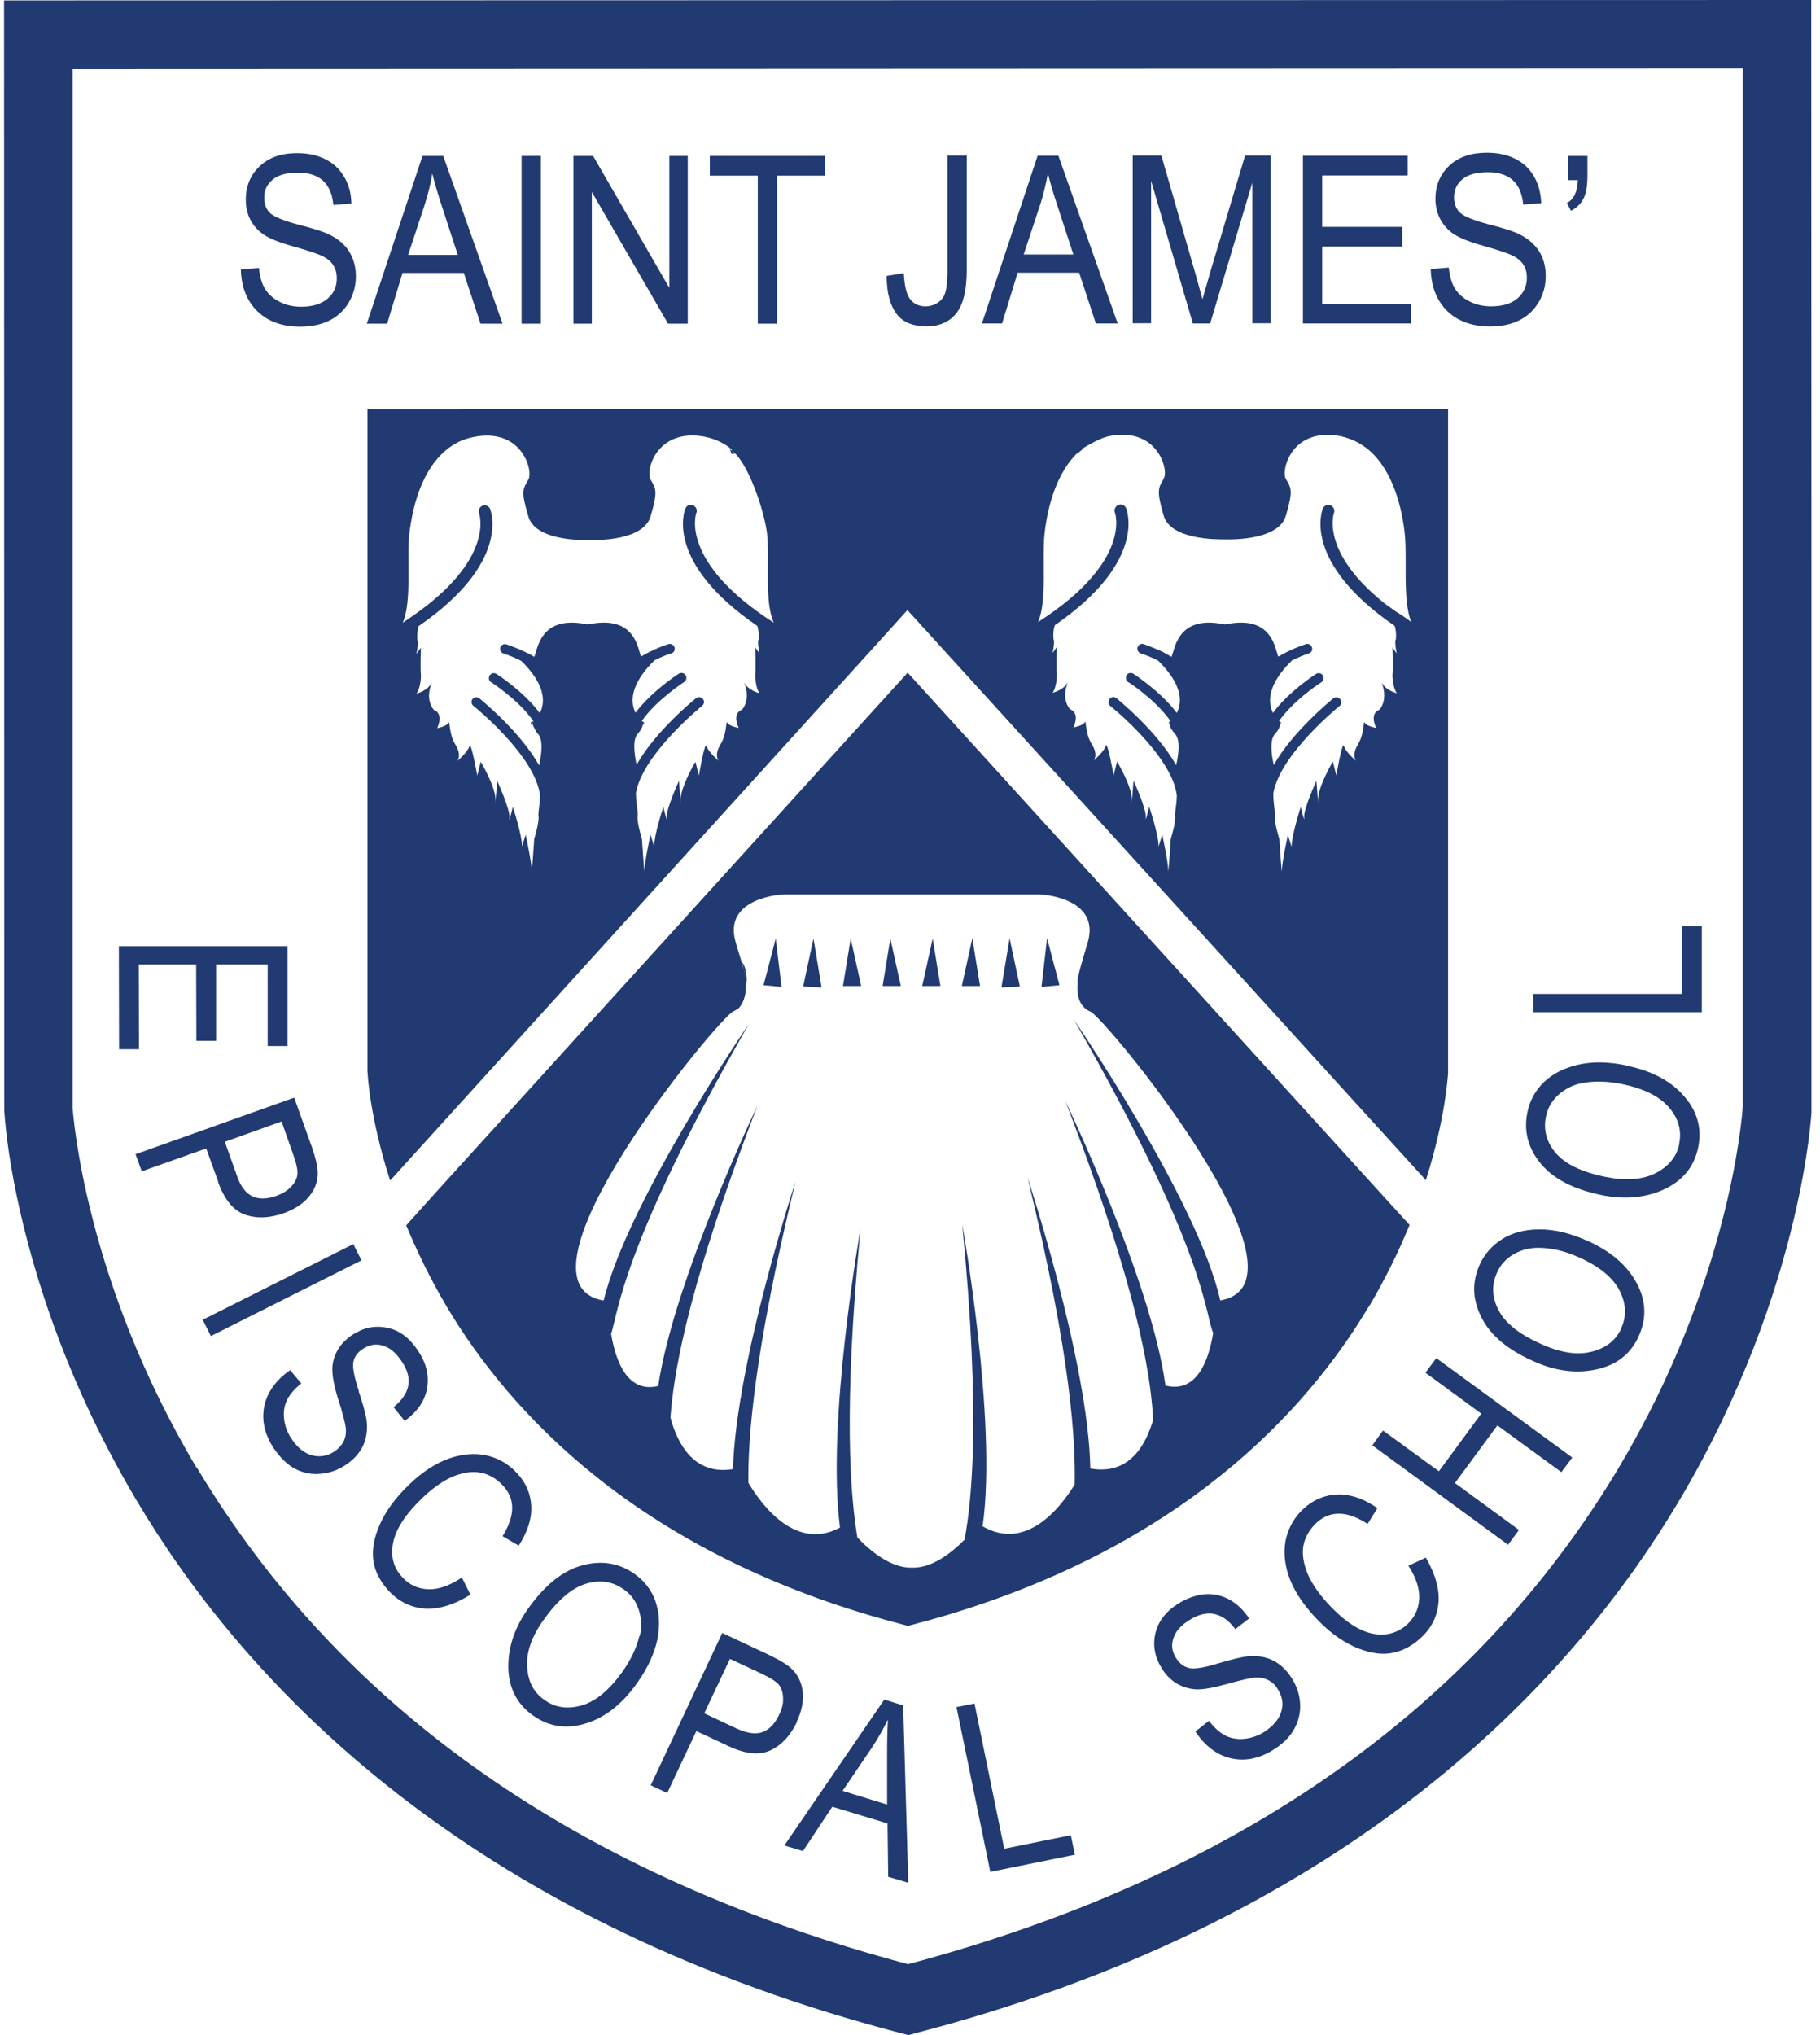
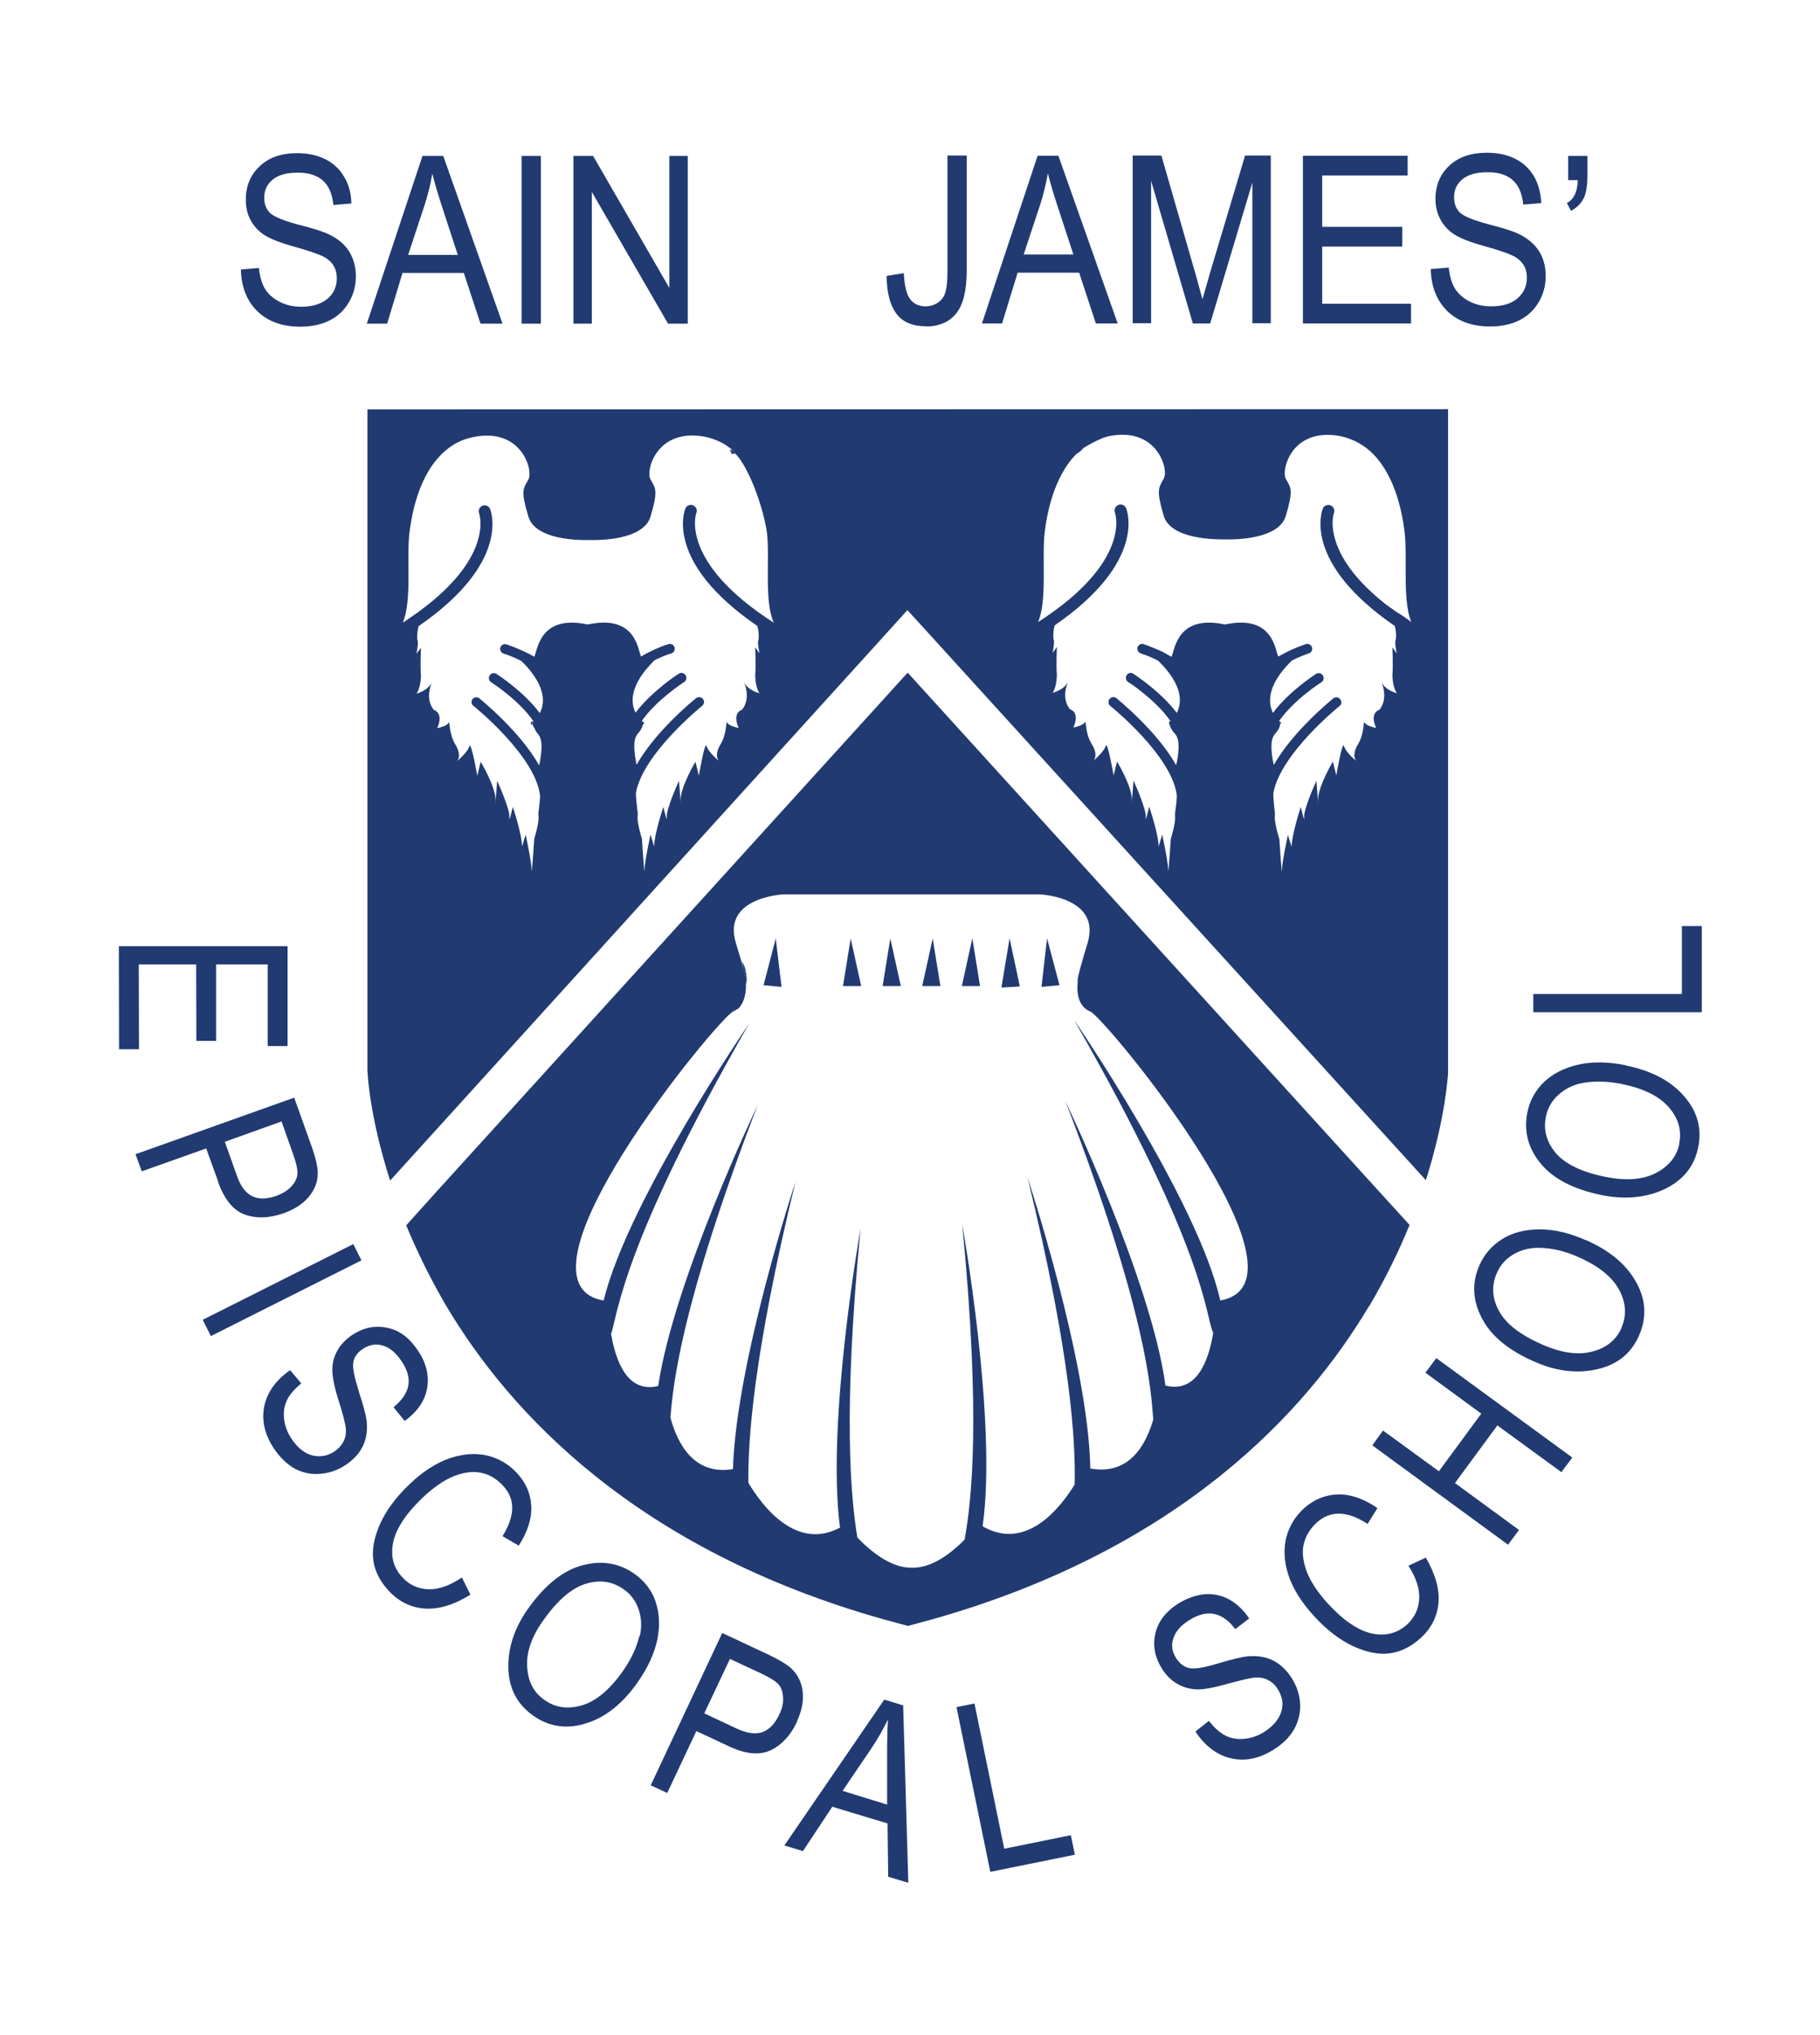
<svg xmlns="http://www.w3.org/2000/svg" width="85" height="95" viewBox="0 0 85 95" fill="none">
  <g id="SJ-color_logo 1" clip-path="url(#clip0_259_418)">
    <g id="Logos">
      <g id="Group">
        <g id="Group_2">
-           <path id="Vector" d="M9.2 68.52C15.98 79.84 27.15 87.63 42.41 91.69C57.68 87.62 68.84 79.83 75.61 68.5C80.82 59.76 81.37 52.02 81.39 51.68V3.2L3.39 3.23V51.71C3.42 52.05 3.97 59.79 9.19 68.53M42.42 95C41.79 94.84 41.17 94.67 40.56 94.5C21.17 89.04 11.27 78.3 6.36 70.01C2.8 64.01 1.29 58.52 0.65 55.17C0.27 53.19 0.21 51.96 0.2 51.83L0.19 0.02L84.59 0L84.61 51.77V51.8C84.6 51.97 84.49 53.95 83.75 57.02C82.95 60.37 81.41 65 78.46 69.99C73.55 78.28 63.67 89.03 44.28 94.5C43.67 94.67 43.05 94.83 42.43 95" fill="#213A71" />
          <path id="Vector_2" d="M24.221 72.16C24.641 71.51 24.841 70.89 24.811 70.3C24.781 69.71 24.551 69.19 24.121 68.74C23.731 68.33 23.261 68.06 22.721 67.94C22.181 67.82 21.601 67.87 20.981 68.08C20.361 68.3 19.731 68.7 19.111 69.3C18.481 69.9 18.021 70.53 17.741 71.16C17.461 71.8 17.361 72.37 17.441 72.88C17.521 73.39 17.771 73.85 18.181 74.29C18.651 74.78 19.211 75.05 19.851 75.09C20.491 75.13 21.201 74.92 21.971 74.44L21.571 73.64C21.001 74.02 20.491 74.2 20.011 74.19C19.541 74.17 19.141 74 18.821 73.66C18.381 73.21 18.231 72.66 18.361 72.01C18.491 71.37 18.941 70.68 19.721 69.93C20.231 69.44 20.731 69.1 21.191 68.91C21.661 68.73 22.081 68.67 22.461 68.75C22.841 68.82 23.171 69.02 23.471 69.33C24.071 69.95 24.071 70.74 23.471 71.71L24.221 72.15V72.16Z" fill="#213A71" />
          <path id="Vector_3" d="M75.941 49.73C75.111 49.56 74.361 49.55 73.711 49.7C73.051 49.85 72.521 50.12 72.111 50.51C71.701 50.91 71.441 51.38 71.331 51.94C71.161 52.8 71.361 53.59 71.951 54.31C72.541 55.03 73.491 55.52 74.811 55.79C75.851 56 76.791 55.92 77.631 55.56C78.561 55.15 79.121 54.49 79.311 53.56C79.501 52.64 79.251 51.81 78.571 51.08C77.961 50.42 77.081 49.97 75.941 49.74M78.431 53.39C78.311 53.99 77.941 54.44 77.331 54.76C76.721 55.07 75.941 55.13 74.991 54.94C73.891 54.72 73.121 54.35 72.671 53.84C72.231 53.32 72.071 52.75 72.201 52.12C72.281 51.73 72.471 51.39 72.781 51.11C73.091 50.83 73.461 50.64 73.891 50.56C74.461 50.45 75.071 50.47 75.731 50.6C76.761 50.81 77.491 51.17 77.941 51.69C78.391 52.21 78.551 52.78 78.421 53.39" fill="#213A71" />
          <path id="Vector_4" d="M41.291 79.35L36.631 86.15L37.501 86.41L38.871 84.34L41.451 85.12L41.481 87.61L42.421 87.89L42.181 79.61L41.301 79.34L41.291 79.35ZM41.431 81.96V84.24L39.351 83.6L40.701 81.61C40.991 81.18 41.241 80.73 41.471 80.27C41.441 80.7 41.431 81.26 41.431 81.96Z" fill="#213A71" />
          <path id="Vector_5" d="M34.18 21.03C34.18 21.03 34.16 21.03 34.16 21C34.19 20.98 34.25 20.96 34.27 21C34.3 21.06 34.2 21.05 34.17 21.03" fill="#213A71" />
          <path id="Vector_6" d="M54.031 21.03C54.031 21.03 54.011 21.02 54.011 21.01C54.051 20.97 54.091 21.04 54.031 21.03Z" fill="#213A71" />
          <path id="Vector_7" d="M54.021 21.02C54.021 21.02 54.001 21.02 54.011 20.99C54.011 20.99 54.031 20.99 54.041 20.99C54.041 20.99 54.041 21 54.041 21.01C54.041 21.01 54.031 21.01 54.021 21.01" fill="#213A71" />
          <path id="Vector_8" d="M20.7 21.03C20.7 21.03 20.72 21.03 20.72 21.02C20.7 21 20.68 21.02 20.69 21.03" fill="#213A71" />
          <path id="Vector_9" d="M24.91 33.67C24.88 33.73 24.86 33.8 24.86 33.87C24.83 33.84 24.79 33.8 24.79 33.76C24.79 33.67 24.86 33.71 24.89 33.67" fill="#213A71" />
          <path id="Vector_10" d="M29.94 33.67C29.99 33.71 30 33.77 30.02 33.83C30.15 33.77 30.04 33.67 29.94 33.67Z" fill="#213A71" />
          <path id="Vector_11" d="M10.18 55.16C10.48 56 10.9 56.51 11.44 56.7C11.98 56.89 12.59 56.87 13.26 56.63C13.76 56.45 14.16 56.19 14.43 55.86C14.7 55.53 14.84 55.17 14.84 54.77C14.84 54.48 14.75 54.07 14.56 53.53L13.74 51.24L6.33 53.88L6.62 54.68L9.63 53.61L10.19 55.16H10.18ZM13.15 52.35L13.7 53.91C13.85 54.33 13.91 54.63 13.89 54.82C13.87 55.01 13.78 55.2 13.61 55.38C13.44 55.57 13.21 55.71 12.92 55.82C12.47 55.98 12.09 55.99 11.78 55.84C11.47 55.69 11.23 55.37 11.06 54.87L10.5 53.3L13.15 52.35Z" fill="#213A71" />
          <path id="Vector_12" d="M18.801 12.74H21.661L22.441 15.11H23.471L20.701 7.28H19.731L17.131 15.11H18.081L18.801 12.73V12.74ZM19.821 9.6C19.981 9.1 20.111 8.6 20.191 8.1C20.291 8.52 20.451 9.06 20.671 9.73L21.381 11.9H19.061L19.821 9.6Z" fill="#213A71" />
          <path id="Vector_13" d="M14.08 14.32C13.71 14.32 13.38 14.25 13.08 14.1C12.78 13.95 12.56 13.76 12.4 13.52C12.24 13.28 12.14 12.94 12.09 12.51L11.25 12.58C11.27 13.4 11.53 14.05 12.02 14.53C12.52 15.01 13.18 15.25 14.02 15.25C14.55 15.25 15.01 15.15 15.39 14.96C15.77 14.77 16.07 14.49 16.29 14.12C16.51 13.75 16.62 13.34 16.62 12.9C16.62 12.46 16.51 12.06 16.3 11.73C16.09 11.4 15.78 11.14 15.36 10.94C15.09 10.81 14.62 10.66 13.95 10.49C13.27 10.31 12.83 10.13 12.63 9.96C12.44 9.79 12.34 9.54 12.34 9.22C12.34 8.88 12.47 8.6 12.74 8.38C13.01 8.16 13.4 8.06 13.91 8.06C14.42 8.06 14.8 8.18 15.08 8.43C15.36 8.68 15.52 9.06 15.57 9.57L16.41 9.5C16.4 9.02 16.29 8.61 16.07 8.25C15.86 7.89 15.57 7.62 15.19 7.43C14.81 7.24 14.37 7.15 13.87 7.15C13.14 7.15 12.56 7.35 12.13 7.76C11.7 8.16 11.48 8.68 11.48 9.32C11.48 9.67 11.55 9.99 11.7 10.27C11.85 10.55 12.06 10.78 12.33 10.96C12.6 11.14 13.05 11.32 13.69 11.5C14.41 11.7 14.87 11.86 15.09 11.97C15.3 12.08 15.47 12.22 15.57 12.39C15.68 12.56 15.73 12.76 15.73 12.99C15.73 13.39 15.58 13.71 15.29 13.95C14.99 14.2 14.58 14.32 14.05 14.32" fill="#213A71" />
        </g>
        <path id="Vector_14" d="M16.5 58.076L9.468 61.609L9.849 62.369L16.881 58.835L16.5 58.076Z" fill="#213A71" />
        <path id="Vector_15" d="M6.481 45.02H9.161L9.171 48.59H10.091V45.02H12.501V48.83H13.431V44.17H5.551L5.561 48.98H6.491L6.481 45.02Z" fill="#213A71" />
        <path id="Vector_16" d="M65.901 15.1V14.18H61.751V11.51H65.491V10.59H61.751V8.19H65.741V7.27H60.851V15.1H65.901Z" fill="#213A71" />
        <g id="Group_3">
          <path id="Vector_17" d="M16.76 64.94C16.55 64.3 16.46 63.85 16.5 63.6C16.54 63.35 16.69 63.13 16.96 62.96C17.25 62.77 17.55 62.72 17.87 62.81C18.19 62.9 18.49 63.14 18.76 63.55C19.03 63.95 19.13 64.32 19.07 64.67C19.01 65.03 18.78 65.36 18.38 65.69L18.9 66.33C19.29 66.05 19.58 65.73 19.76 65.37C19.94 65.01 20.01 64.62 19.97 64.22C19.93 63.81 19.77 63.41 19.5 63.02C19.11 62.44 18.64 62.09 18.07 61.98C17.5 61.86 16.96 61.98 16.43 62.33C16.14 62.53 15.91 62.77 15.76 63.04C15.61 63.31 15.52 63.61 15.52 63.92C15.52 64.24 15.6 64.7 15.79 65.3C16.01 65.98 16.12 66.43 16.15 66.66C16.17 66.89 16.14 67.1 16.05 67.28C15.96 67.46 15.82 67.62 15.63 67.75C15.3 67.97 14.95 68.03 14.59 67.94C14.23 67.85 13.9 67.59 13.62 67.17C13.42 66.88 13.31 66.57 13.27 66.26C13.23 65.94 13.27 65.65 13.39 65.39C13.5 65.13 13.73 64.86 14.07 64.58L13.55 63.96C12.88 64.43 12.48 64.99 12.34 65.65C12.21 66.31 12.36 66.97 12.8 67.63C13.09 68.05 13.41 68.36 13.77 68.56C14.14 68.75 14.53 68.84 14.95 68.8C15.37 68.77 15.78 68.63 16.15 68.38C16.53 68.13 16.8 67.82 16.96 67.48C17.12 67.13 17.17 66.74 17.12 66.3C17.08 66.02 16.96 65.56 16.75 64.94" fill="#213A71" />
          <path id="Vector_18" d="M66.59 55.1C67.51 52.21 67.62 50.22 67.63 50.08V19.1L17.16 19.11V50.06L17.17 50.09C17.17 50.22 17.29 52.22 18.22 55.11L41.05 29.95L42.38 28.48L43.71 29.94L66.59 55.09V55.1ZM65.69 28.91C61.52 26.15 62.29 23.97 62.3 23.95C62.35 23.81 62.29 23.65 62.14 23.59C62 23.54 61.84 23.6 61.78 23.74C61.74 23.85 60.81 26.25 65.14 29.22C65.19 29.4 65.22 29.61 65.19 29.85C65.19 29.85 65.11 29.89 65.23 30.5L65.03 30.22C65.03 30.22 65.07 31.15 65.03 31.51C65.03 31.51 65.03 32.08 65.24 32.36C65.24 32.36 64.71 32.24 64.51 31.83C64.51 31.83 64.87 32.56 64.43 33.13C64.43 33.13 63.94 33.25 64.27 33.98C64.27 33.98 63.82 33.9 63.74 33.74C63.66 33.58 63.74 34.23 63.42 34.75C63.1 35.28 63.34 35.52 63.34 35.52C63.34 35.52 62.85 35.12 62.77 34.83C62.69 34.55 62.41 36.2 62.41 36.2L62.25 35.55C62.25 35.55 61.52 36.77 61.56 37.38C61.6 37.99 61.48 36.45 61.48 36.45C61.48 36.45 60.87 37.78 60.91 38.15C60.95 38.51 60.75 37.67 60.75 37.67C60.75 37.67 60.33 38.95 60.32 39.53C60.25 39.29 60.15 38.97 60.15 38.97C60.15 38.97 59.87 40.26 59.87 40.63C59.87 41 59.75 39.17 59.75 39.17C59.75 39.17 59.51 38.4 59.54 38.11C59.57 37.93 59.46 37.51 59.47 37.02C59.8 35.19 62.53 32.98 62.56 32.96C62.66 32.88 62.68 32.74 62.59 32.64C62.51 32.54 62.37 32.52 62.27 32.6C62.18 32.68 60.39 34.12 59.49 35.71C59.38 35.23 59.29 34.55 59.54 34.27C59.94 33.82 59.7 33.66 59.82 33.74C59.84 33.75 59.8 33.74 59.73 33.67C60.41 32.68 61.69 31.86 61.71 31.85C61.82 31.78 61.85 31.64 61.78 31.53C61.71 31.42 61.57 31.39 61.46 31.46C61.39 31.51 60.19 32.28 59.45 33.28C59.22 32.81 59.16 31.98 60.34 30.83C60.6 30.7 60.89 30.58 61.13 30.5C61.25 30.46 61.32 30.33 61.27 30.21C61.23 30.09 61.1 30.03 60.98 30.07C60.84 30.12 60.49 30.24 60.11 30.43C60.11 30.43 59.83 30.58 59.7 30.65C59.55 30.33 59.45 28.72 57.32 29.13C57.28 29.13 57.25 29.14 57.21 29.15C57.17 29.15 57.14 29.14 57.1 29.13C54.95 28.72 54.87 30.36 54.71 30.66C54.59 30.59 54.46 30.52 54.34 30.45C54.33 30.43 53.56 30.11 53.42 30.07C53.3 30.03 53.17 30.09 53.13 30.21C53.09 30.33 53.16 30.46 53.27 30.5C53.52 30.58 53.82 30.7 54.09 30.84C55.27 32 55.2 32.81 54.96 33.28C54.21 32.28 53 31.5 52.93 31.45C52.83 31.38 52.68 31.41 52.62 31.52C52.55 31.62 52.58 31.77 52.69 31.84C52.71 31.84 53.99 32.68 54.67 33.67C54.64 33.7 54.61 33.72 54.6 33.73C54.7 33.66 54.48 33.82 54.88 34.26C55.14 34.54 55.04 35.25 54.93 35.72C54.03 34.12 52.23 32.67 52.14 32.59C52.04 32.51 51.89 32.53 51.82 32.63C51.74 32.73 51.76 32.87 51.85 32.95C51.88 32.97 54.73 35.27 54.96 37.12C54.96 37.56 54.86 37.93 54.88 38.1C54.92 38.39 54.68 39.16 54.68 39.16C54.68 39.16 54.56 40.98 54.56 40.62C54.56 40.26 54.28 38.96 54.28 38.96C54.28 38.96 54.18 39.28 54.11 39.52C54.11 38.94 53.67 37.66 53.67 37.66C53.67 37.66 53.47 38.51 53.51 38.14C53.55 37.78 52.94 36.44 52.94 36.44C52.94 36.44 52.82 37.98 52.86 37.37C52.9 36.76 52.17 35.55 52.17 35.55L52.01 36.2C52.01 36.2 51.72 34.54 51.64 34.82C51.56 35.1 51.07 35.51 51.07 35.51C51.07 35.51 51.32 35.27 50.99 34.74C50.66 34.21 50.74 33.56 50.66 33.72C50.58 33.88 50.13 33.96 50.13 33.96C50.46 33.23 49.97 33.11 49.97 33.11C49.52 32.54 49.89 31.82 49.89 31.82C49.69 32.22 49.16 32.34 49.16 32.34C49.36 32.06 49.36 31.49 49.36 31.49C49.32 31.13 49.36 30.2 49.36 30.2L49.16 30.48C49.28 29.88 49.2 29.83 49.2 29.83C49.18 29.59 49.2 29.38 49.26 29.19C53.56 26.23 52.64 23.83 52.59 23.72C52.53 23.58 52.37 23.51 52.23 23.57C52.09 23.63 52.02 23.79 52.07 23.93C52.08 23.95 52.89 26.21 48.48 29.04C48.92 28.03 48.65 26.03 48.79 24.86C48.91 23.81 49.3 22 50.47 21.01H50.45C50.45 21.01 51.28 20.46 51.8 20.36C52.9 20.14 53.6 20.51 53.99 21C54.39 21.5 54.48 22.12 54.35 22.34C54.11 22.78 53.99 22.86 54.35 24.08C54.68 25.19 56.8 25.18 57.17 25.18C57.17 25.18 57.18 25.18 57.2 25.18C57.22 25.18 57.23 25.18 57.23 25.18C57.6 25.19 59.71 25.2 60.05 24.09C60.41 22.87 60.3 22.79 60.05 22.35C59.93 22.13 60.02 21.51 60.41 21.01C60.8 20.52 61.5 20.15 62.6 20.36C63.12 20.47 63.56 20.7 63.92 21C65.09 21.99 65.48 23.8 65.6 24.85C65.7 25.69 65.6 26.95 65.69 27.98C65.73 28.39 65.79 28.76 65.92 29.05C65.84 29 65.76 28.95 65.69 28.9M34.17 21.03C34.93 21.55 35.69 23.83 35.82 24.88C35.96 26.06 35.68 28.07 36.14 29.07C31.71 26.23 32.51 23.98 32.52 23.95C32.58 23.81 32.51 23.65 32.37 23.59C32.23 23.53 32.06 23.6 32.01 23.74C31.96 23.85 31.04 26.26 35.37 29.22C35.42 29.4 35.45 29.61 35.43 29.85C35.43 29.85 35.35 29.89 35.47 30.5L35.27 30.22C35.27 30.22 35.31 31.15 35.27 31.51C35.27 31.51 35.27 32.08 35.47 32.36C35.47 32.36 34.94 32.24 34.74 31.84C34.74 31.84 35.1 32.56 34.66 33.13C34.66 33.13 34.17 33.25 34.5 33.98C34.5 33.98 34.05 33.9 33.97 33.74C33.89 33.58 33.97 34.23 33.65 34.75C33.33 35.27 33.57 35.52 33.57 35.52C33.57 35.52 33.08 35.11 33 34.83C32.92 34.55 32.64 36.21 32.64 36.21L32.48 35.56C32.48 35.56 31.75 36.78 31.79 37.38C31.83 37.99 31.71 36.45 31.71 36.45C31.71 36.45 31.1 37.78 31.14 38.15C31.18 38.51 30.98 37.67 30.98 37.67C30.98 37.67 30.55 38.95 30.55 39.52C30.48 39.28 30.38 38.96 30.38 38.96C30.38 38.96 30.1 40.25 30.1 40.62C30.1 40.99 29.98 39.16 29.98 39.16C29.98 39.16 29.74 38.39 29.78 38.1C29.81 37.92 29.7 37.5 29.7 37.01C30.03 35.18 32.76 32.98 32.79 32.95C32.89 32.87 32.91 32.73 32.83 32.63C32.75 32.53 32.61 32.52 32.51 32.59C32.41 32.67 30.63 34.11 29.73 35.7C29.63 35.22 29.53 34.53 29.78 34.26C30.18 33.81 29.94 33.65 30.06 33.73C30.09 33.74 30.04 33.72 29.97 33.66C30.65 32.68 31.93 31.85 31.95 31.84C32.06 31.77 32.09 31.63 32.02 31.52C31.95 31.41 31.81 31.38 31.7 31.45C31.63 31.49 30.44 32.27 29.68 33.27C29.45 32.8 29.39 31.98 30.57 30.82C30.84 30.69 31.11 30.57 31.36 30.5C31.48 30.46 31.54 30.33 31.5 30.21C31.46 30.09 31.33 30.03 31.21 30.07C31.07 30.11 30.72 30.24 30.34 30.43C30.34 30.43 30.32 30.43 30.32 30.44C30.19 30.5 30.06 30.57 29.94 30.65C29.79 30.32 29.69 28.72 27.56 29.13C27.52 29.13 27.49 29.14 27.45 29.15C27.41 29.15 27.38 29.14 27.34 29.13C25.19 28.72 25.11 30.36 24.95 30.66C24.83 30.58 24.7 30.52 24.58 30.46C24.57 30.46 24.55 30.45 24.54 30.44C24.16 30.26 23.8 30.13 23.66 30.08C23.54 30.04 23.41 30.1 23.37 30.22C23.33 30.34 23.4 30.47 23.52 30.51C23.77 30.59 24.07 30.71 24.34 30.85C24.42 30.92 24.49 31 24.56 31.07C25.51 32.11 25.44 32.85 25.21 33.29C24.46 32.28 23.25 31.5 23.19 31.46C23.08 31.39 22.94 31.42 22.87 31.53C22.8 31.64 22.83 31.78 22.94 31.85C22.96 31.86 24.25 32.69 24.92 33.68C24.88 33.72 24.85 33.74 24.85 33.74C24.93 33.69 24.85 33.74 24.91 33.91C24.96 33.99 25 34.06 25.03 34.14C25.06 34.18 25.09 34.22 25.13 34.27C25.39 34.55 25.28 35.26 25.18 35.73C24.28 34.13 22.48 32.68 22.39 32.6C22.29 32.52 22.15 32.54 22.07 32.63C21.99 32.73 22.01 32.87 22.11 32.95C22.14 32.97 24.99 35.27 25.22 37.12C25.22 37.56 25.12 37.94 25.15 38.1C25.19 38.39 24.95 39.16 24.95 39.16C24.95 39.16 24.83 40.98 24.83 40.62C24.83 40.26 24.55 38.96 24.55 38.96C24.55 38.96 24.45 39.28 24.38 39.52C24.38 38.94 23.95 37.67 23.95 37.67C23.95 37.67 23.75 38.52 23.79 38.15C23.83 37.79 23.22 36.45 23.22 36.45C23.22 36.45 23.1 37.99 23.14 37.38C23.18 36.77 22.45 35.56 22.45 35.56L22.29 36.21C22.29 36.21 22 34.55 21.92 34.84C21.84 35.12 21.35 35.53 21.35 35.53C21.35 35.53 21.59 35.29 21.27 34.76C20.94 34.23 21.03 33.58 20.94 33.75C20.86 33.91 20.42 33.99 20.42 33.99C20.74 33.26 20.26 33.14 20.26 33.14C19.81 32.57 20.18 31.85 20.18 31.85C19.98 32.25 19.45 32.38 19.45 32.38C19.66 32.1 19.66 31.53 19.66 31.53C19.62 31.17 19.66 30.24 19.66 30.24L19.45 30.52C19.57 29.91 19.49 29.87 19.49 29.87C19.47 29.63 19.5 29.42 19.55 29.23C23.85 26.27 22.93 23.87 22.89 23.76C22.83 23.62 22.67 23.55 22.53 23.61C22.39 23.67 22.32 23.83 22.38 23.97C22.38 23.99 23.15 26.12 19.15 28.84C19.04 28.92 18.93 28.99 18.81 29.07C19.25 28.05 18.98 26.06 19.12 24.89C19.13 24.78 19.15 24.67 19.17 24.54C19.33 23.47 19.75 21.93 20.8 21.04C21.16 20.73 21.59 20.5 22.12 20.4C23.22 20.18 23.92 20.55 24.31 21.04C24.71 21.54 24.8 22.15 24.68 22.38C24.43 22.82 24.31 22.9 24.68 24.12C25.01 25.23 27.13 25.22 27.5 25.21C27.5 25.21 27.5 25.21 27.53 25.21C27.55 25.21 27.56 25.21 27.56 25.21C27.93 25.22 30.04 25.23 30.38 24.12C30.74 22.9 30.63 22.82 30.38 22.38C30.26 22.15 30.34 21.54 30.74 21.04C31.13 20.55 31.83 20.18 32.93 20.39C33.46 20.5 33.89 20.73 34.25 21.03C34.25 21.03 33.5 20.52 34.27 21.03" fill="#213A71" />
          <path id="Vector_19" d="M73.17 9.46L73.37 9.84C73.63 9.71 73.82 9.52 73.95 9.28C74.08 9.04 74.14 8.66 74.14 8.16V7.28H73.24V8.41H73.69C73.67 8.96 73.5 9.32 73.17 9.48" fill="#213A71" />
          <path id="Vector_20" d="M69.65 14.3C69.28 14.3 68.95 14.23 68.65 14.08C68.35 13.93 68.13 13.74 67.97 13.5C67.81 13.26 67.71 12.92 67.66 12.49L66.82 12.56C66.84 13.38 67.1 14.03 67.59 14.52C68.09 15 68.76 15.24 69.59 15.24C70.12 15.24 70.59 15.14 70.96 14.95C71.34 14.76 71.64 14.48 71.86 14.11C72.08 13.74 72.19 13.33 72.19 12.88C72.19 12.43 72.08 12.04 71.87 11.71C71.65 11.38 71.34 11.12 70.93 10.92C70.66 10.79 70.19 10.64 69.52 10.47C68.84 10.29 68.4 10.11 68.2 9.94C68.01 9.77 67.91 9.52 67.91 9.2C67.91 8.86 68.04 8.58 68.31 8.36C68.58 8.14 68.97 8.04 69.48 8.04C69.99 8.04 70.37 8.16 70.65 8.41C70.93 8.66 71.09 9.04 71.14 9.55L71.98 9.48C71.96 9 71.85 8.59 71.64 8.23C71.43 7.87 71.14 7.6 70.76 7.41C70.38 7.22 69.94 7.13 69.44 7.13C68.7 7.13 68.12 7.33 67.69 7.73C67.26 8.13 67.04 8.65 67.04 9.29C67.04 9.64 67.12 9.96 67.27 10.24C67.42 10.52 67.63 10.75 67.9 10.93C68.17 11.11 68.62 11.29 69.26 11.47C69.98 11.67 70.44 11.83 70.66 11.94C70.88 12.05 71.04 12.19 71.15 12.36C71.26 12.53 71.31 12.73 71.31 12.96C71.31 13.36 71.16 13.68 70.87 13.93C70.58 14.18 70.17 14.3 69.64 14.3" fill="#213A71" />
        </g>
        <path id="Vector_21" d="M27.64 15.11V8.96L31.2 15.11H32.12V7.28H31.26V13.44L27.7 7.28H26.78V15.11H27.64Z" fill="#213A71" />
-         <path id="Vector_22" d="M35.39 8.2V15.11H36.29V8.2H38.52V7.28H33.15V8.2H35.39Z" fill="#213A71" />
        <path id="Vector_23" d="M25.26 7.28H24.36V15.11H25.26V7.28Z" fill="#213A71" />
        <g id="Group_4">
          <path id="Vector_24" d="M43.24 15.24C43.85 15.24 44.32 15.04 44.65 14.64C44.98 14.24 45.15 13.57 45.15 12.6V7.26H44.25V12.66C44.25 13.13 44.21 13.48 44.13 13.71C44.07 13.88 43.96 14.02 43.8 14.13C43.63 14.24 43.44 14.3 43.23 14.3C42.92 14.3 42.68 14.19 42.51 13.97C42.34 13.75 42.24 13.34 42.21 12.75L41.41 12.88C41.41 13.69 41.58 14.29 41.91 14.7C42.2 15.05 42.64 15.23 43.23 15.23" fill="#213A71" />
          <path id="Vector_25" d="M53.76 15.1V8.44L55.71 15.1H56.52L58.49 8.52V15.09H59.35V7.26H58.15L56.52 12.71C56.36 13.26 56.24 13.68 56.16 13.97L55.84 12.81L54.24 7.26H52.9V15.09H53.76V15.1Z" fill="#213A71" />
          <path id="Vector_26" d="M47.55 12.729H50.4L51.18 15.1H52.2L49.43 7.27H48.46L45.86 15.1H46.8L47.53 12.72L47.55 12.729ZM48.57 9.59C48.73 9.09 48.85 8.59 48.94 8.09C49.04 8.51 49.2 9.05 49.42 9.71L50.13 11.88H47.81L48.57 9.58V9.59Z" fill="#213A71" />
          <path id="Vector_27" d="M30.62 74.76C30.43 74.23 30.1 73.799 29.63 73.469C28.91 72.96 28.1 72.829 27.2 73.07C26.3 73.309 25.46 73.98 24.68 75.07C24.06 75.939 23.75 76.82 23.74 77.74C23.73 78.749 24.12 79.529 24.89 80.079C25.66 80.629 26.52 80.74 27.46 80.419C28.32 80.129 29.09 79.51 29.76 78.559C30.25 77.87 30.56 77.189 30.7 76.54C30.83 75.879 30.8 75.29 30.61 74.749M29.86 76.37C29.73 76.93 29.46 77.48 29.07 78.04C28.46 78.889 27.83 79.419 27.17 79.609C26.51 79.799 25.93 79.719 25.42 79.35C24.92 78.999 24.65 78.48 24.62 77.79C24.58 77.109 24.84 76.37 25.41 75.59C26.06 74.68 26.72 74.12 27.37 73.93C28.02 73.73 28.61 73.82 29.14 74.2C29.47 74.43 29.7 74.749 29.83 75.139C29.96 75.529 29.98 75.95 29.88 76.379" fill="#213A71" />
        </g>
        <path id="Vector_28" d="M48.641 46.07L49.481 45.99L48.901 43.8L48.641 46.07Z" fill="#213A71" />
        <g id="Group_5">
          <path id="Vector_29" d="M65.771 73.08C66.141 73.65 66.311 74.18 66.281 74.65C66.251 75.12 66.061 75.51 65.721 75.83C65.251 76.25 64.701 76.39 64.051 76.25C63.411 76.1 62.721 75.63 62.001 74.84C61.521 74.31 61.201 73.82 61.021 73.34C60.851 72.87 60.801 72.45 60.891 72.07C60.981 71.7 61.181 71.37 61.491 71.08C62.131 70.5 62.931 70.52 63.871 71.14L64.331 70.4C63.691 69.96 63.081 69.75 62.491 69.76C61.901 69.78 61.371 69.99 60.911 70.4C60.491 70.78 60.211 71.24 60.071 71.78C59.941 72.32 59.971 72.9 60.171 73.52C60.371 74.14 60.771 74.78 61.351 75.42C61.941 76.07 62.551 76.54 63.181 76.84C63.811 77.13 64.381 77.25 64.901 77.18C65.411 77.11 65.891 76.88 66.331 76.48C66.841 76.03 67.121 75.47 67.181 74.84C67.241 74.2 67.041 73.49 66.591 72.71L65.781 73.09L65.771 73.08Z" fill="#213A71" />
          <path id="Vector_30" d="M63.961 60.95C64.731 59.64 65.351 58.36 65.831 57.18L64.381 55.59L42.391 31.4L20.411 55.6L18.971 57.2C19.461 58.38 20.071 59.65 20.841 60.96C23.781 65.91 29.691 72.34 41.291 75.6C41.661 75.7 42.031 75.8 42.401 75.9C42.781 75.8 43.141 75.7 43.511 75.6C55.111 72.33 61.011 65.9 63.951 60.95M56.991 60.71C55.951 56.05 50.161 47.61 50.161 47.61C56.431 58.53 56.281 61.44 56.661 62.22C56.451 63.49 55.911 65.05 54.431 64.68C53.771 59.77 49.761 51.41 49.761 51.41C53.561 61.28 53.751 64.87 53.861 66.26C53.511 67.48 52.721 68.88 50.921 68.55C50.831 63.56 47.991 54.97 47.991 54.97C50.071 63.49 50.231 67.41 50.191 69.3C49.461 70.48 47.891 72.4 45.891 71.25C46.591 66.35 44.941 57.16 44.941 57.16C45.821 66.24 45.371 70.09 45.051 71.87C44.461 72.47 43.541 73.21 42.591 73.18C41.601 73.21 40.621 72.38 40.041 71.77C39.731 69.88 39.361 65.97 40.191 57.35C40.191 57.35 38.581 66.38 39.231 71.31C37.211 72.39 35.641 70.37 34.951 69.22C34.931 67.24 35.171 63.3 37.151 55.17C37.151 55.17 34.381 63.56 34.231 68.58C32.421 68.88 31.641 67.41 31.311 66.17C31.441 64.59 31.821 60.86 35.381 51.6C35.381 51.6 31.471 59.76 30.741 64.7C29.301 65.05 28.751 63.53 28.541 62.27C28.871 61.29 29.041 58.14 34.981 47.79C34.981 47.79 29.341 56.01 28.191 60.71C23.371 59.88 33.541 47.52 34.251 47.21C34.971 46.91 34.791 45.77 34.791 45.77C34.791 45.77 35.031 46.19 34.371 44.03C33.701 41.87 36.601 41.75 36.601 41.75H48.561C48.561 41.75 51.451 41.87 50.791 44.03C50.131 46.19 50.371 45.77 50.371 45.77C50.371 45.77 50.191 46.91 50.911 47.21C51.621 47.51 61.821 59.89 56.971 60.71" fill="#213A71" />
        </g>
        <path id="Vector_31" d="M46.901 86.3L45.511 79.52L44.671 79.69L46.251 87.38L50.201 86.58L50.011 85.67L46.901 86.3Z" fill="#213A71" />
        <path id="Vector_32" d="M66.571 64.08L69.181 65.99L67.201 68.68L64.591 66.78L64.091 67.47L70.431 72.11L70.941 71.42L67.951 69.23L69.931 66.54L72.921 68.72L73.431 68.04L67.081 63.4L66.571 64.08Z" fill="#213A71" />
        <g id="Group_6">
          <path id="Vector_33" d="M59.45 77.51C59.11 77.34 58.71 77.28 58.27 77.32C57.98 77.35 57.53 77.46 56.89 77.65C56.24 77.85 55.8 77.92 55.55 77.87C55.3 77.82 55.09 77.66 54.92 77.39C54.74 77.1 54.69 76.8 54.8 76.48C54.9 76.16 55.15 75.87 55.56 75.62C55.96 75.37 56.34 75.27 56.7 75.34C57.05 75.41 57.39 75.64 57.69 76.05L58.34 75.55C58.07 75.15 57.76 74.86 57.4 74.66C57.04 74.47 56.66 74.39 56.26 74.42C55.86 74.46 55.45 74.6 55.04 74.85C54.45 75.22 54.09 75.69 53.96 76.25C53.83 76.81 53.93 77.36 54.27 77.9C54.46 78.2 54.69 78.43 54.96 78.59C55.23 78.75 55.53 78.84 55.84 78.86C56.15 78.88 56.62 78.8 57.23 78.63C57.92 78.44 58.38 78.33 58.61 78.31C58.84 78.3 59.05 78.33 59.23 78.43C59.41 78.52 59.56 78.66 59.68 78.86C59.89 79.2 59.95 79.54 59.84 79.9C59.73 80.26 59.47 80.57 59.04 80.85C58.74 81.04 58.43 81.14 58.11 81.17C57.79 81.2 57.5 81.15 57.25 81.03C56.99 80.9 56.72 80.67 56.46 80.33L55.83 80.83C56.28 81.51 56.84 81.93 57.49 82.08C58.15 82.23 58.81 82.1 59.49 81.67C59.92 81.4 60.24 81.08 60.44 80.72C60.64 80.36 60.74 79.97 60.72 79.55C60.7 79.12 60.57 78.72 60.33 78.34C60.09 77.96 59.79 77.68 59.45 77.51Z" fill="#213A71" />
          <path id="Vector_34" d="M74.06 57.89C73.28 57.55 72.56 57.38 71.89 57.39C71.22 57.39 70.64 57.54 70.16 57.84C69.68 58.14 69.32 58.55 69.09 59.07C68.74 59.88 68.77 60.69 69.2 61.52C69.62 62.35 70.45 63.04 71.68 63.57C72.65 64 73.59 64.12 74.49 63.94C75.49 63.74 76.17 63.21 76.55 62.34C76.93 61.47 76.87 60.61 76.36 59.76C75.9 58.98 75.14 58.36 74.07 57.89M75.73 61.99C75.48 62.55 75.03 62.92 74.37 63.09C73.71 63.27 72.93 63.16 72.04 62.77C71.01 62.32 70.33 61.8 70.01 61.2C69.68 60.6 69.65 60.01 69.91 59.42C70.07 59.05 70.33 58.76 70.69 58.55C71.06 58.34 71.45 58.24 71.9 58.25C72.48 58.26 73.08 58.4 73.69 58.67C74.65 59.09 75.29 59.6 75.62 60.21C75.94 60.81 75.98 61.4 75.73 61.97" fill="#213A71" />
        </g>
        <path id="Vector_35" d="M78.55 43.23V46.4H71.61V47.25H79.48V43.23H78.55Z" fill="#213A71" />
-         <path id="Vector_36" d="M37.511 46.05L38.371 46.1L37.991 43.81L37.511 46.05Z" fill="#213A71" />
        <path id="Vector_37" d="M35.66 45.99L36.5 46.07L36.23 43.81L35.66 45.99Z" fill="#213A71" />
        <path id="Vector_38" d="M46.77 46.1L47.63 46.05L47.151 43.8L46.77 46.1Z" fill="#213A71" />
        <path id="Vector_39" d="M37.211 80.37C37.441 79.89 37.531 79.43 37.491 79C37.451 78.57 37.281 78.22 37.011 77.94C36.811 77.73 36.441 77.51 35.931 77.26L33.731 76.23L30.391 83.34L31.161 83.7L32.521 80.81L34.021 81.51C34.821 81.89 35.481 81.95 36.001 81.7C36.521 81.45 36.931 81 37.231 80.36M36.391 80.04C36.191 80.47 35.931 80.74 35.601 80.86C35.281 80.97 34.881 80.91 34.401 80.69L32.891 79.98L34.091 77.44L35.591 78.14C35.991 78.33 36.251 78.5 36.371 78.64C36.491 78.79 36.561 78.99 36.571 79.24C36.591 79.49 36.531 79.76 36.391 80.04Z" fill="#213A71" />
        <path id="Vector_40" d="M43.07 46.03H43.92L43.56 43.81L43.07 46.03Z" fill="#213A71" />
        <path id="Vector_41" d="M44.921 46.03H45.771L45.411 43.8L44.921 46.03Z" fill="#213A71" />
        <path id="Vector_42" d="M41.221 46.03H42.071L41.581 43.81L41.221 46.03Z" fill="#213A71" />
        <path id="Vector_43" d="M39.37 46.03H40.22L39.73 43.81L39.37 46.03Z" fill="#213A71" />
        <g id="Group_7">
          <path id="Vector_44" d="M34.57 44.64C34.68 45.05 34.85 45.52 34.82 45.96C34.91 45.85 34.86 45.5 34.83 45.36C34.8 45.16 34.75 45.02 34.62 44.85" fill="#213A71" />
          <path id="Vector_45" d="M34.7 45.11C34.7 45.11 35.15 46.46 34.43 47.13L34.7 45.11Z" fill="#213A71" />
          <path id="Vector_46" d="M50.44 45.31C50.44 45.31 49.95 46.82 50.93 47.22L50.44 45.31Z" fill="#213A71" />
          <path id="Vector_47" d="M54.67 33.67C54.67 33.67 54.63 33.67 54.63 33.85C54.63 33.85 54.53 33.66 54.67 33.67Z" fill="#213A71" />
          <path id="Vector_48" d="M59.72 33.66C59.72 33.66 59.76 33.66 59.76 33.86C59.76 33.86 59.86 33.67 59.72 33.66Z" fill="#213A71" />
          <path id="Vector_49" d="M59.8 33.7C59.8 33.7 59.77 33.75 59.79 33.77C59.85 33.78 59.84 33.7 59.79 33.69" fill="#213A71" />
          <path id="Vector_50" d="M64.781 28.26C64.781 28.26 65.68 28.91 65.951 29.06L65.671 29.01L65.6 28.89L64.77 28.26H64.781Z" fill="#213A71" />
          <path id="Vector_51" d="M65.26 28.61C65.26 28.61 65.73 28.94 65.94 29.06C65.94 29.06 65.33 28.59 65.26 28.61Z" fill="#213A71" />
          <path id="Vector_52" d="M64.811 28.29C64.811 28.29 65.871 29.05 65.941 29.06C65.941 29.06 64.941 28.55 64.811 28.29Z" fill="#213A71" />
          <path id="Vector_53" d="M50.6 20.94C50.6 20.94 50.34 21.15 50.33 21.17C50.32 21.18 50.28 21.03 50.28 21.03L50.6 20.94Z" fill="#213A71" />
          <path id="Vector_54" d="M34.09 20.97C34.09 20.97 34.32 21.15 34.33 21.17C34.34 21.19 34.17 21.19 34.17 21.19L34.08 20.96L34.09 20.97Z" fill="#213A71" />
        </g>
      </g>
    </g>
  </g>
  <defs>
    <clipPath id="clip0_259_418">
      <rect width="84.41" height="95" fill="white" transform="translate(0.19)" />
    </clipPath>
  </defs>
</svg>